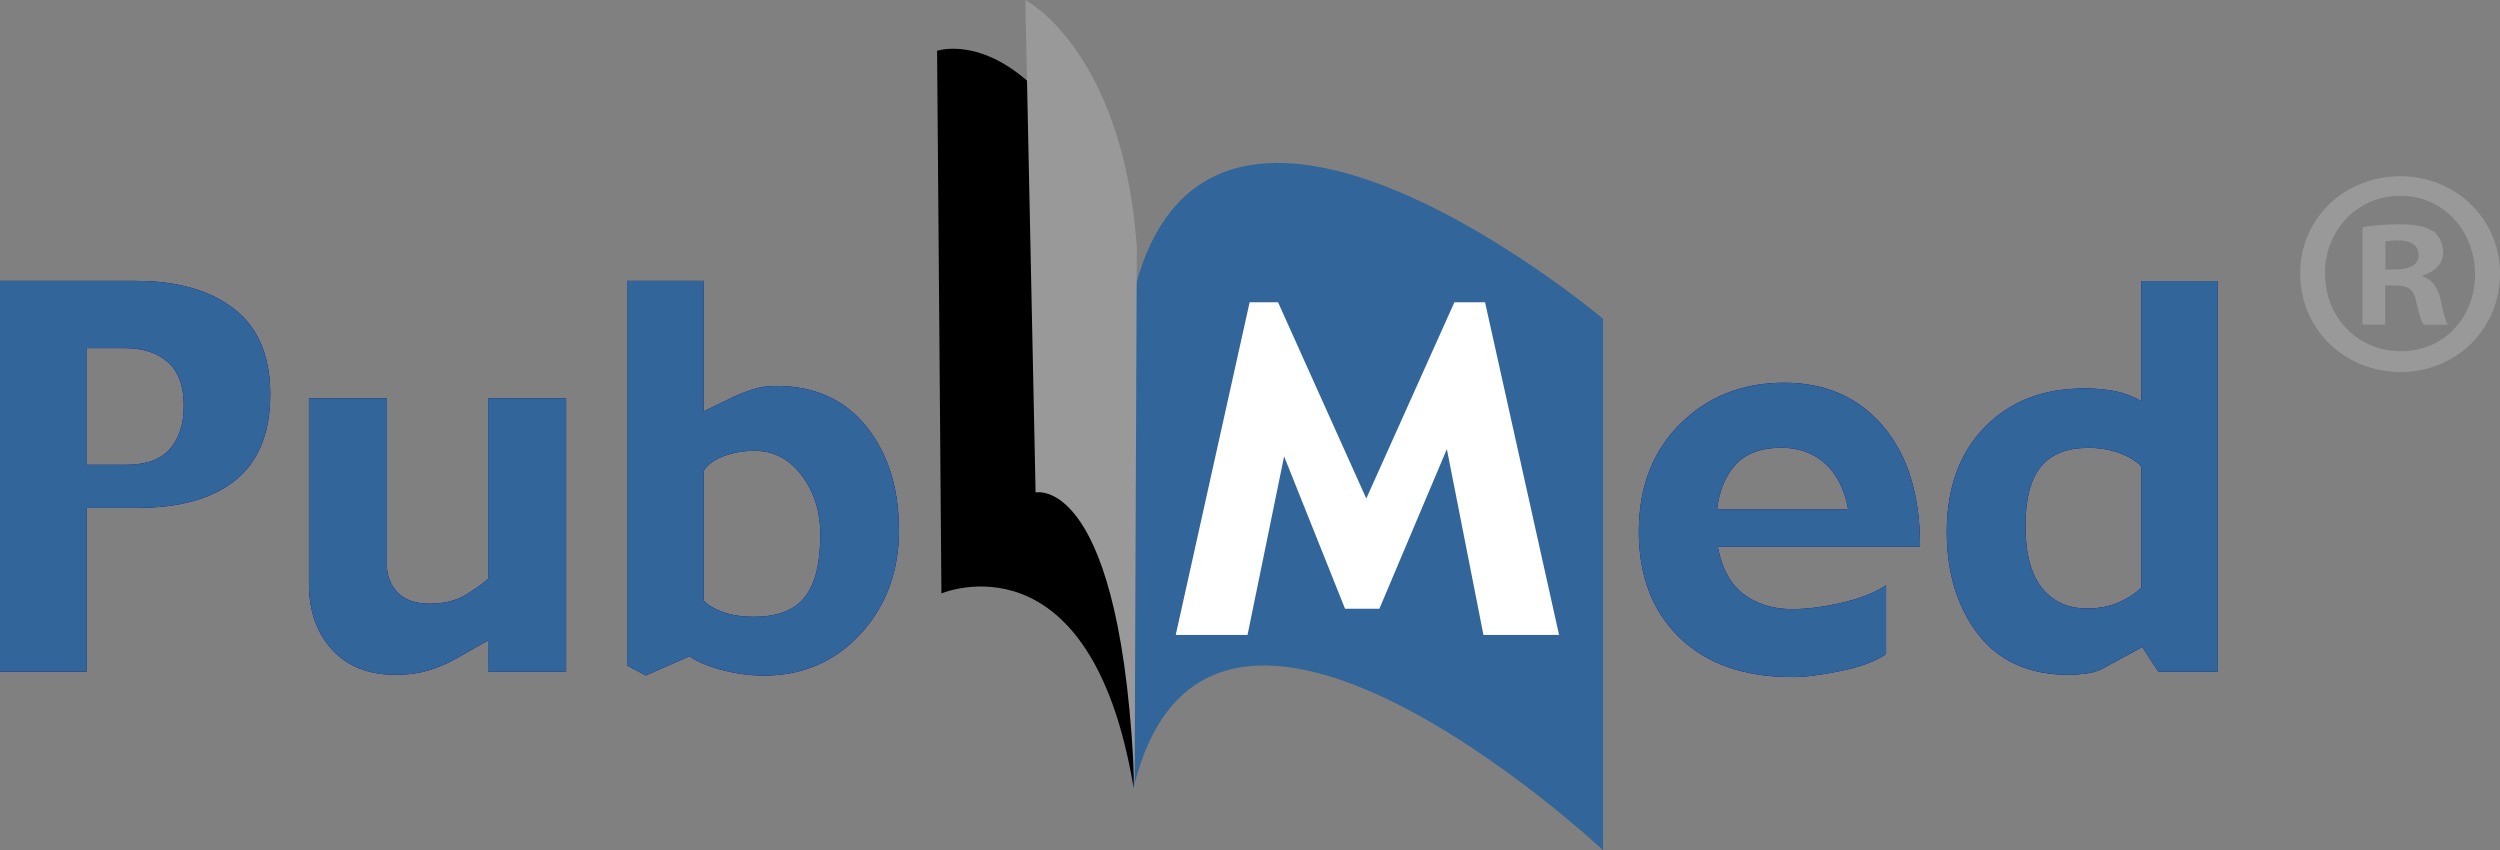
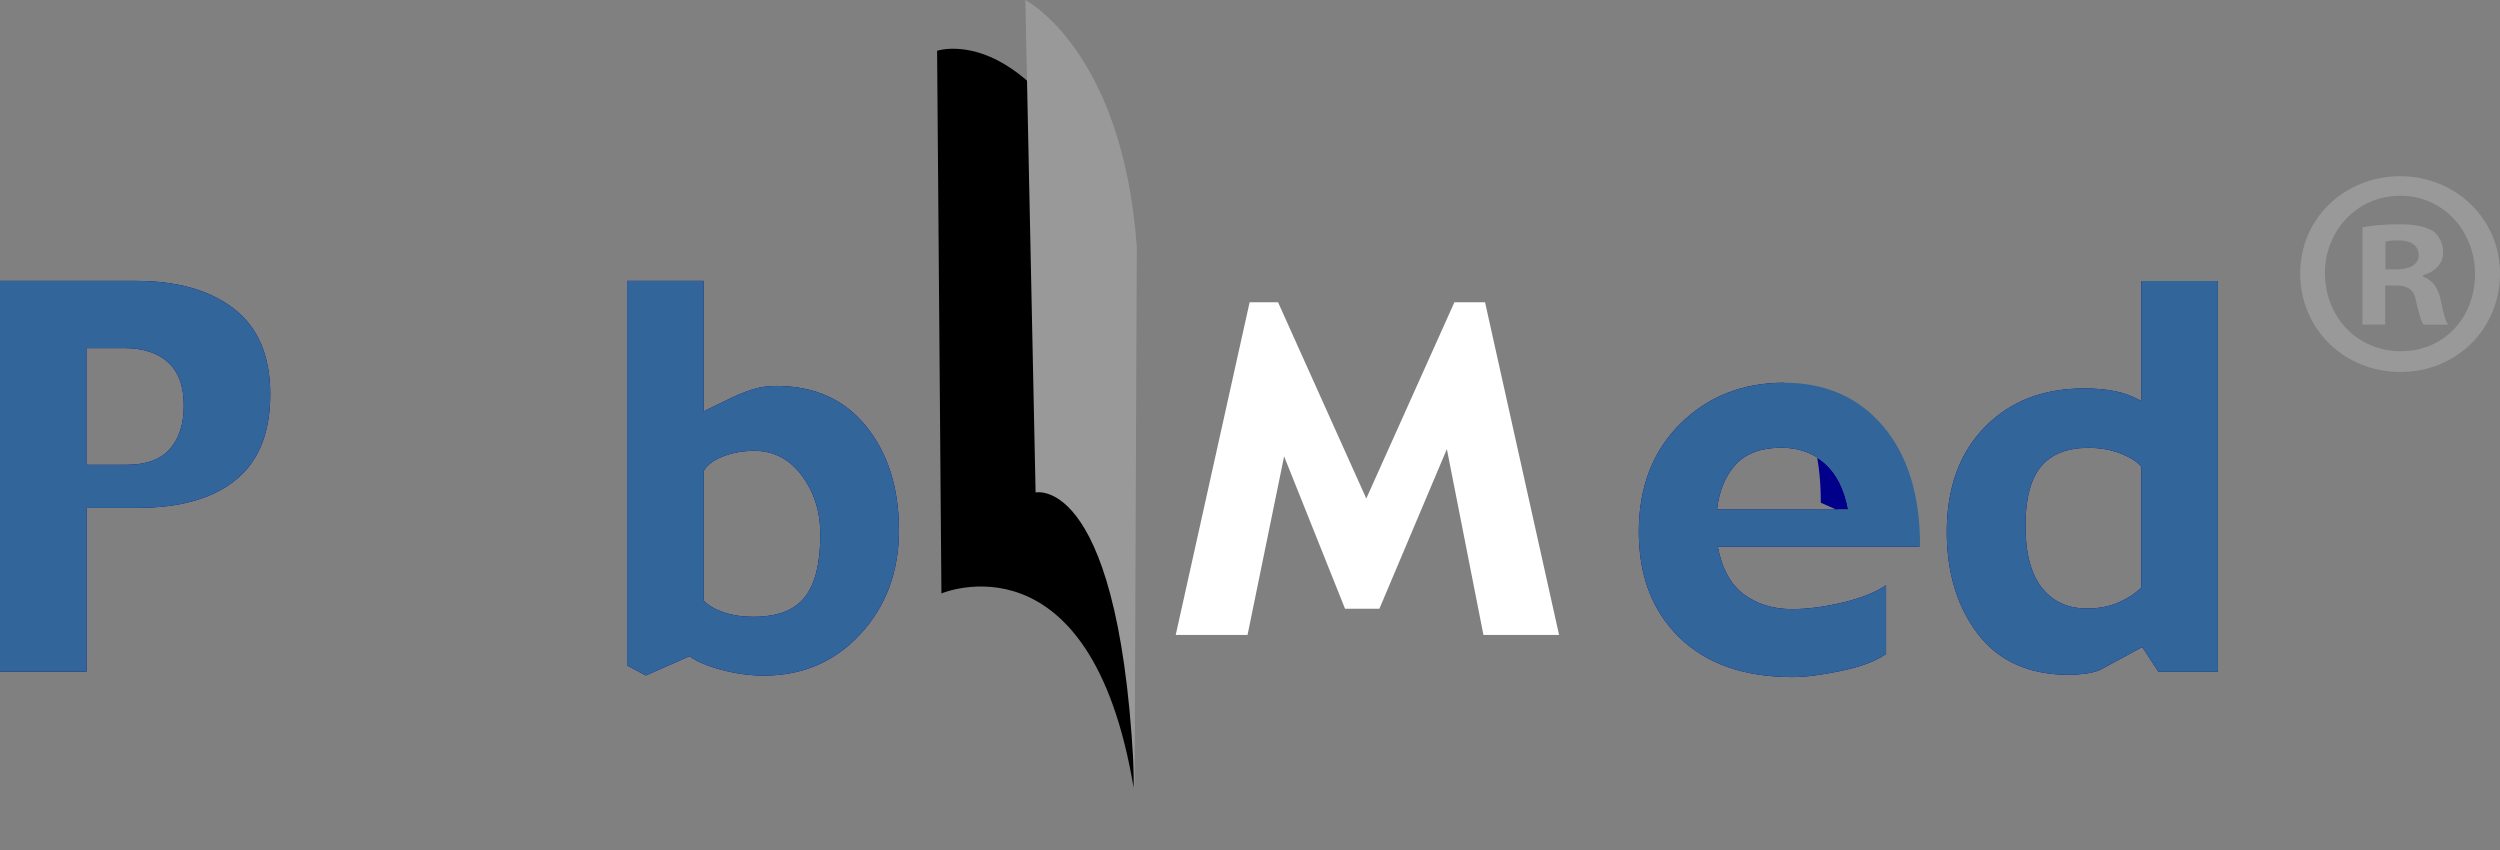
<svg xmlns="http://www.w3.org/2000/svg" id="Layer_2" viewBox="0 0 202.3 68.8">
  <rect x="0" y="0" width="202.3" height="68.8" fill="#808080" stroke="none" />
  <defs>
    <style>.cls-1{fill:#fff;}.cls-2{fill:#326599;}.cls-3{fill:#999;}.cls-4{fill:#00008b;}</style>
  </defs>
  <g id="Layer_1-2">
-     <path class="cls-2" d="m91.72,63.8h0c6-25,38,5,38,5V25.8s-32-27-38-2h0v40Z" />
    <path d="m91.74,63.8h0c-3.47-20.93-15.56-15.78-15.56-15.78l-.35-43.91s9.2-3.16,15.96,18.11h0l-.06,41.58Z" />
    <path class="cls-3" d="m91.82,64.01h0c-.96-25.76-8.02-24.16-8.02-24.16l-.83-39.85s7.88,4.06,9.02,19.98h0l-.18,44.03Z" />
    <g>
      <g>
        <path class="cls-4" d="m21.87,31.91c0,3.1-.93,5.41-2.79,6.92-1.86,1.52-4.53,2.27-8,2.27h-4.08v13.25H0v-31.62h11.02c3.34,0,5.98.76,7.93,2.27,1.95,1.52,2.92,3.82,2.92,6.9Zm-7,.92c0-1.57-.42-2.74-1.27-3.51-.85-.77-2.03-1.15-3.56-1.15h-3.05v9.44h3.23c1.61,0,2.79-.43,3.53-1.28s1.12-2.02,1.12-3.5Z" />
-         <path class="cls-4" d="m45.8,54.36h-6.31v-2.53l-2.61,1.48c-.73.41-1.49.73-2.28.96-.79.23-1.65.34-2.57.34-2.18,0-3.9-.67-5.15-2.03-1.25-1.35-1.88-3.14-1.88-5.36v-14.99h6.31v13.56c0,.81.29,1.52.86,2.14.57.62,1.46.92,2.65.92,1.11,0,2.06-.24,2.85-.71.79-.48,1.4-.91,1.83-1.31v-14.6h6.31v22.12Z" />
        <path class="cls-4" d="m72.75,42.85c0,3.38-1.04,6.19-3.11,8.44-2.07,2.25-4.68,3.38-7.83,3.38-1.13,0-2.27-.16-3.44-.47-1.16-.31-2.02-.68-2.57-1.1l-3.54,1.56-1.52-.81v-31.12h6.19v10.56l2.37-1.15c.47-.22.99-.43,1.57-.62.58-.19,1.22-.29,1.94-.29,3.11,0,5.54,1.1,7.3,3.29,1.75,2.19,2.63,4.97,2.63,8.33Zm-6.37.4c0-1.84-.5-3.43-1.5-4.77-1-1.33-2.28-2-3.82-2-.95,0-1.8.16-2.57.46-.77.31-1.28.7-1.54,1.16v10.5c.34.38.87.69,1.59.94.72.25,1.53.37,2.42.37,1.95,0,3.34-.53,4.17-1.6.84-1.07,1.25-2.75,1.25-5.07Z" />
      </g>
      <g>
        <path class="cls-2" d="m21.87,31.91c0,3.1-.93,5.41-2.79,6.92-1.86,1.52-4.53,2.27-8,2.27h-4.08v13.25H0v-31.62h11.02c3.34,0,5.98.76,7.93,2.27,1.95,1.52,2.92,3.82,2.92,6.9Zm-7,.92c0-1.57-.42-2.74-1.27-3.51-.85-.77-2.03-1.15-3.56-1.15h-3.05v9.44h3.23c1.61,0,2.79-.43,3.53-1.28s1.12-2.02,1.12-3.5Z" />
-         <path class="cls-2" d="m45.8,54.36h-6.31v-2.53l-2.61,1.48c-.73.41-1.49.73-2.28.96-.79.23-1.65.34-2.57.34-2.18,0-3.9-.67-5.15-2.03-1.25-1.35-1.88-3.14-1.88-5.36v-14.99h6.31v13.56c0,.81.29,1.52.86,2.14.57.62,1.46.92,2.65.92,1.11,0,2.06-.24,2.85-.71.79-.48,1.4-.91,1.83-1.31v-14.6h6.31v22.12Z" />
        <path class="cls-2" d="m72.75,42.85c0,3.38-1.04,6.19-3.11,8.44-2.07,2.25-4.68,3.38-7.83,3.38-1.13,0-2.27-.16-3.44-.47-1.16-.31-2.02-.68-2.57-1.1l-3.54,1.56-1.52-.81v-31.12h6.19v10.56l2.37-1.15c.47-.22.99-.43,1.57-.62.58-.19,1.22-.29,1.94-.29,3.11,0,5.54,1.1,7.3,3.29,1.75,2.19,2.63,4.97,2.63,8.33Zm-6.37.4c0-1.84-.5-3.43-1.5-4.77-1-1.33-2.28-2-3.82-2-.95,0-1.8.16-2.57.46-.77.31-1.28.7-1.54,1.16v10.5c.34.38.87.69,1.59.94.72.25,1.53.37,2.42.37,1.95,0,3.34-.53,4.17-1.6.84-1.07,1.25-2.75,1.25-5.07Z" />
      </g>
    </g>
    <g>
      <g>
-         <path class="cls-4" d="m155.37,44.23h-16.37c.34,1.79,1.05,3.08,2.12,3.87,1.07.79,2.37,1.19,3.9,1.19,1.23,0,2.59-.18,4.08-.53,1.49-.36,2.66-.82,3.52-1.4v5.56c-.81.58-2.03,1.03-3.65,1.37-1.62.34-2.93.5-3.92.5-3.91,0-6.96-1.07-9.15-3.2-2.19-2.13-3.29-4.99-3.29-8.57s1.12-6.51,3.36-8.73c2.24-2.21,5.04-3.32,8.4-3.32s6.03,1.18,8.03,3.54c1.99,2.36,2.98,5.6,2.97,9.71Zm-5.81-3c-.31-1.65-.94-2.9-1.89-3.74-.95-.84-2.12-1.26-3.52-1.26-1.63,0-2.87.46-3.7,1.36-.83.91-1.33,2.12-1.51,3.64h10.62Z" />
+         <path class="cls-4" d="m155.37,44.23h-16.37c.34,1.79,1.05,3.08,2.12,3.87,1.07.79,2.37,1.19,3.9,1.19,1.23,0,2.59-.18,4.08-.53,1.49-.36,2.66-.82,3.52-1.4v5.56c-.81.58-2.03,1.03-3.65,1.37-1.62.34-2.93.5-3.92.5-3.91,0-6.96-1.07-9.15-3.2-2.19-2.13-3.29-4.99-3.29-8.57s1.12-6.51,3.36-8.73c2.24-2.21,5.04-3.32,8.4-3.32c1.99,2.36,2.98,5.6,2.97,9.71Zm-5.81-3c-.31-1.65-.94-2.9-1.89-3.74-.95-.84-2.12-1.26-3.52-1.26-1.63,0-2.87.46-3.7,1.36-.83.91-1.33,2.12-1.51,3.64h10.62Z" />
        <path class="cls-4" d="m179.47,54.36h-4.81l-1.31-2-3.32,1.8c-.28.15-.67.26-1.2.34-.52.07-.98.11-1.36.11-3.24,0-5.71-1.09-7.39-3.27-1.68-2.18-2.53-4.92-2.55-8.22-.01-3.57,1-6.41,3.04-8.52,2.04-2.11,4.73-3.17,8.08-3.17.96,0,1.8.08,2.53.23.73.15,1.43.42,2.1.8v-9.72h6.19v31.62Zm-6.19-6.81v-9.78c-.34-.41-.91-.77-1.7-1.08-.79-.3-1.65-.45-2.58-.45-1.72,0-3,.5-3.84,1.51-.84,1.01-1.26,2.61-1.26,4.81s.45,3.91,1.34,5.02c.89,1.11,2.1,1.66,3.63,1.66.98,0,1.85-.17,2.59-.5.74-.33,1.35-.73,1.81-1.19Z" />
      </g>
      <g>
        <path class="cls-2" d="m155.37,44.23h-16.37c.34,1.79,1.05,3.08,2.12,3.87,1.07.79,2.37,1.19,3.9,1.19,1.23,0,2.59-.18,4.08-.53,1.49-.36,2.66-.82,3.52-1.4v5.56c-.81.58-2.03,1.03-3.65,1.37-1.62.34-2.93.5-3.92.5-3.91,0-6.96-1.07-9.15-3.2-2.19-2.13-3.29-4.99-3.29-8.57s1.12-6.51,3.36-8.73c2.24-2.21,5.04-3.32,8.4-3.32s6.03,1.18,8.03,3.54c1.99,2.36,2.98,5.6,2.97,9.71Zm-5.81-3c-.31-1.65-.94-2.9-1.89-3.74-.95-.84-2.12-1.26-3.52-1.26-1.63,0-2.87.46-3.7,1.36-.83.91-1.33,2.12-1.51,3.64h10.62Z" />
        <path class="cls-2" d="m179.47,54.36h-4.81l-1.31-2-3.32,1.8c-.28.15-.67.26-1.2.34-.52.07-.98.11-1.36.11-3.24,0-5.71-1.09-7.39-3.27-1.68-2.18-2.53-4.92-2.55-8.22-.01-3.57,1-6.41,3.04-8.52,2.04-2.11,4.73-3.17,8.08-3.17.96,0,1.8.08,2.53.23.73.15,1.43.42,2.1.8v-9.72h6.19v31.62Zm-6.19-6.81v-9.78c-.34-.41-.91-.77-1.7-1.08-.79-.3-1.65-.45-2.58-.45-1.72,0-3,.5-3.84,1.51-.84,1.01-1.26,2.61-1.26,4.81s.45,3.91,1.34,5.02c.89,1.11,2.1,1.66,3.63,1.66.98,0,1.85-.17,2.59-.5.74-.33,1.35-.73,1.81-1.19Z" />
      </g>
    </g>
    <path class="cls-1" d="m126.17,51.38h-6.13l-2.96-15.04-5.46,12.92h-2.78l-4.93-12.33-2.96,14.45h-5.81l5.98-26.92h2.3l7.14,15.88,7.13-15.88h2.48l5.99,26.92Z" />
    <path class="cls-3" d="m202.3,22.13c0,4.46-3.5,7.97-8.06,7.97s-8.11-3.5-8.11-7.97,3.6-7.87,8.11-7.87,8.06,3.5,8.06,7.87Zm-14.16,0c0,3.5,2.59,6.29,6.14,6.29s6-2.78,6-6.24-2.54-6.34-6.05-6.34-6.1,2.83-6.1,6.29Zm4.85,4.13h-1.82v-7.87c.72-.14,1.73-.24,3.02-.24,1.49,0,2.16.24,2.74.58.43.34.77.96.77,1.73,0,.86-.67,1.54-1.63,1.82v.1c.77.29,1.2.86,1.44,1.92.24,1.2.38,1.68.58,1.97h-1.97c-.24-.29-.38-1.01-.62-1.92-.14-.86-.62-1.25-1.63-1.25h-.86v3.17Zm.05-4.46h.86c1.01,0,1.82-.34,1.82-1.15,0-.72-.53-1.2-1.68-1.2-.48,0-.82.05-1.01.1v2.26Z" />
  </g>
</svg>